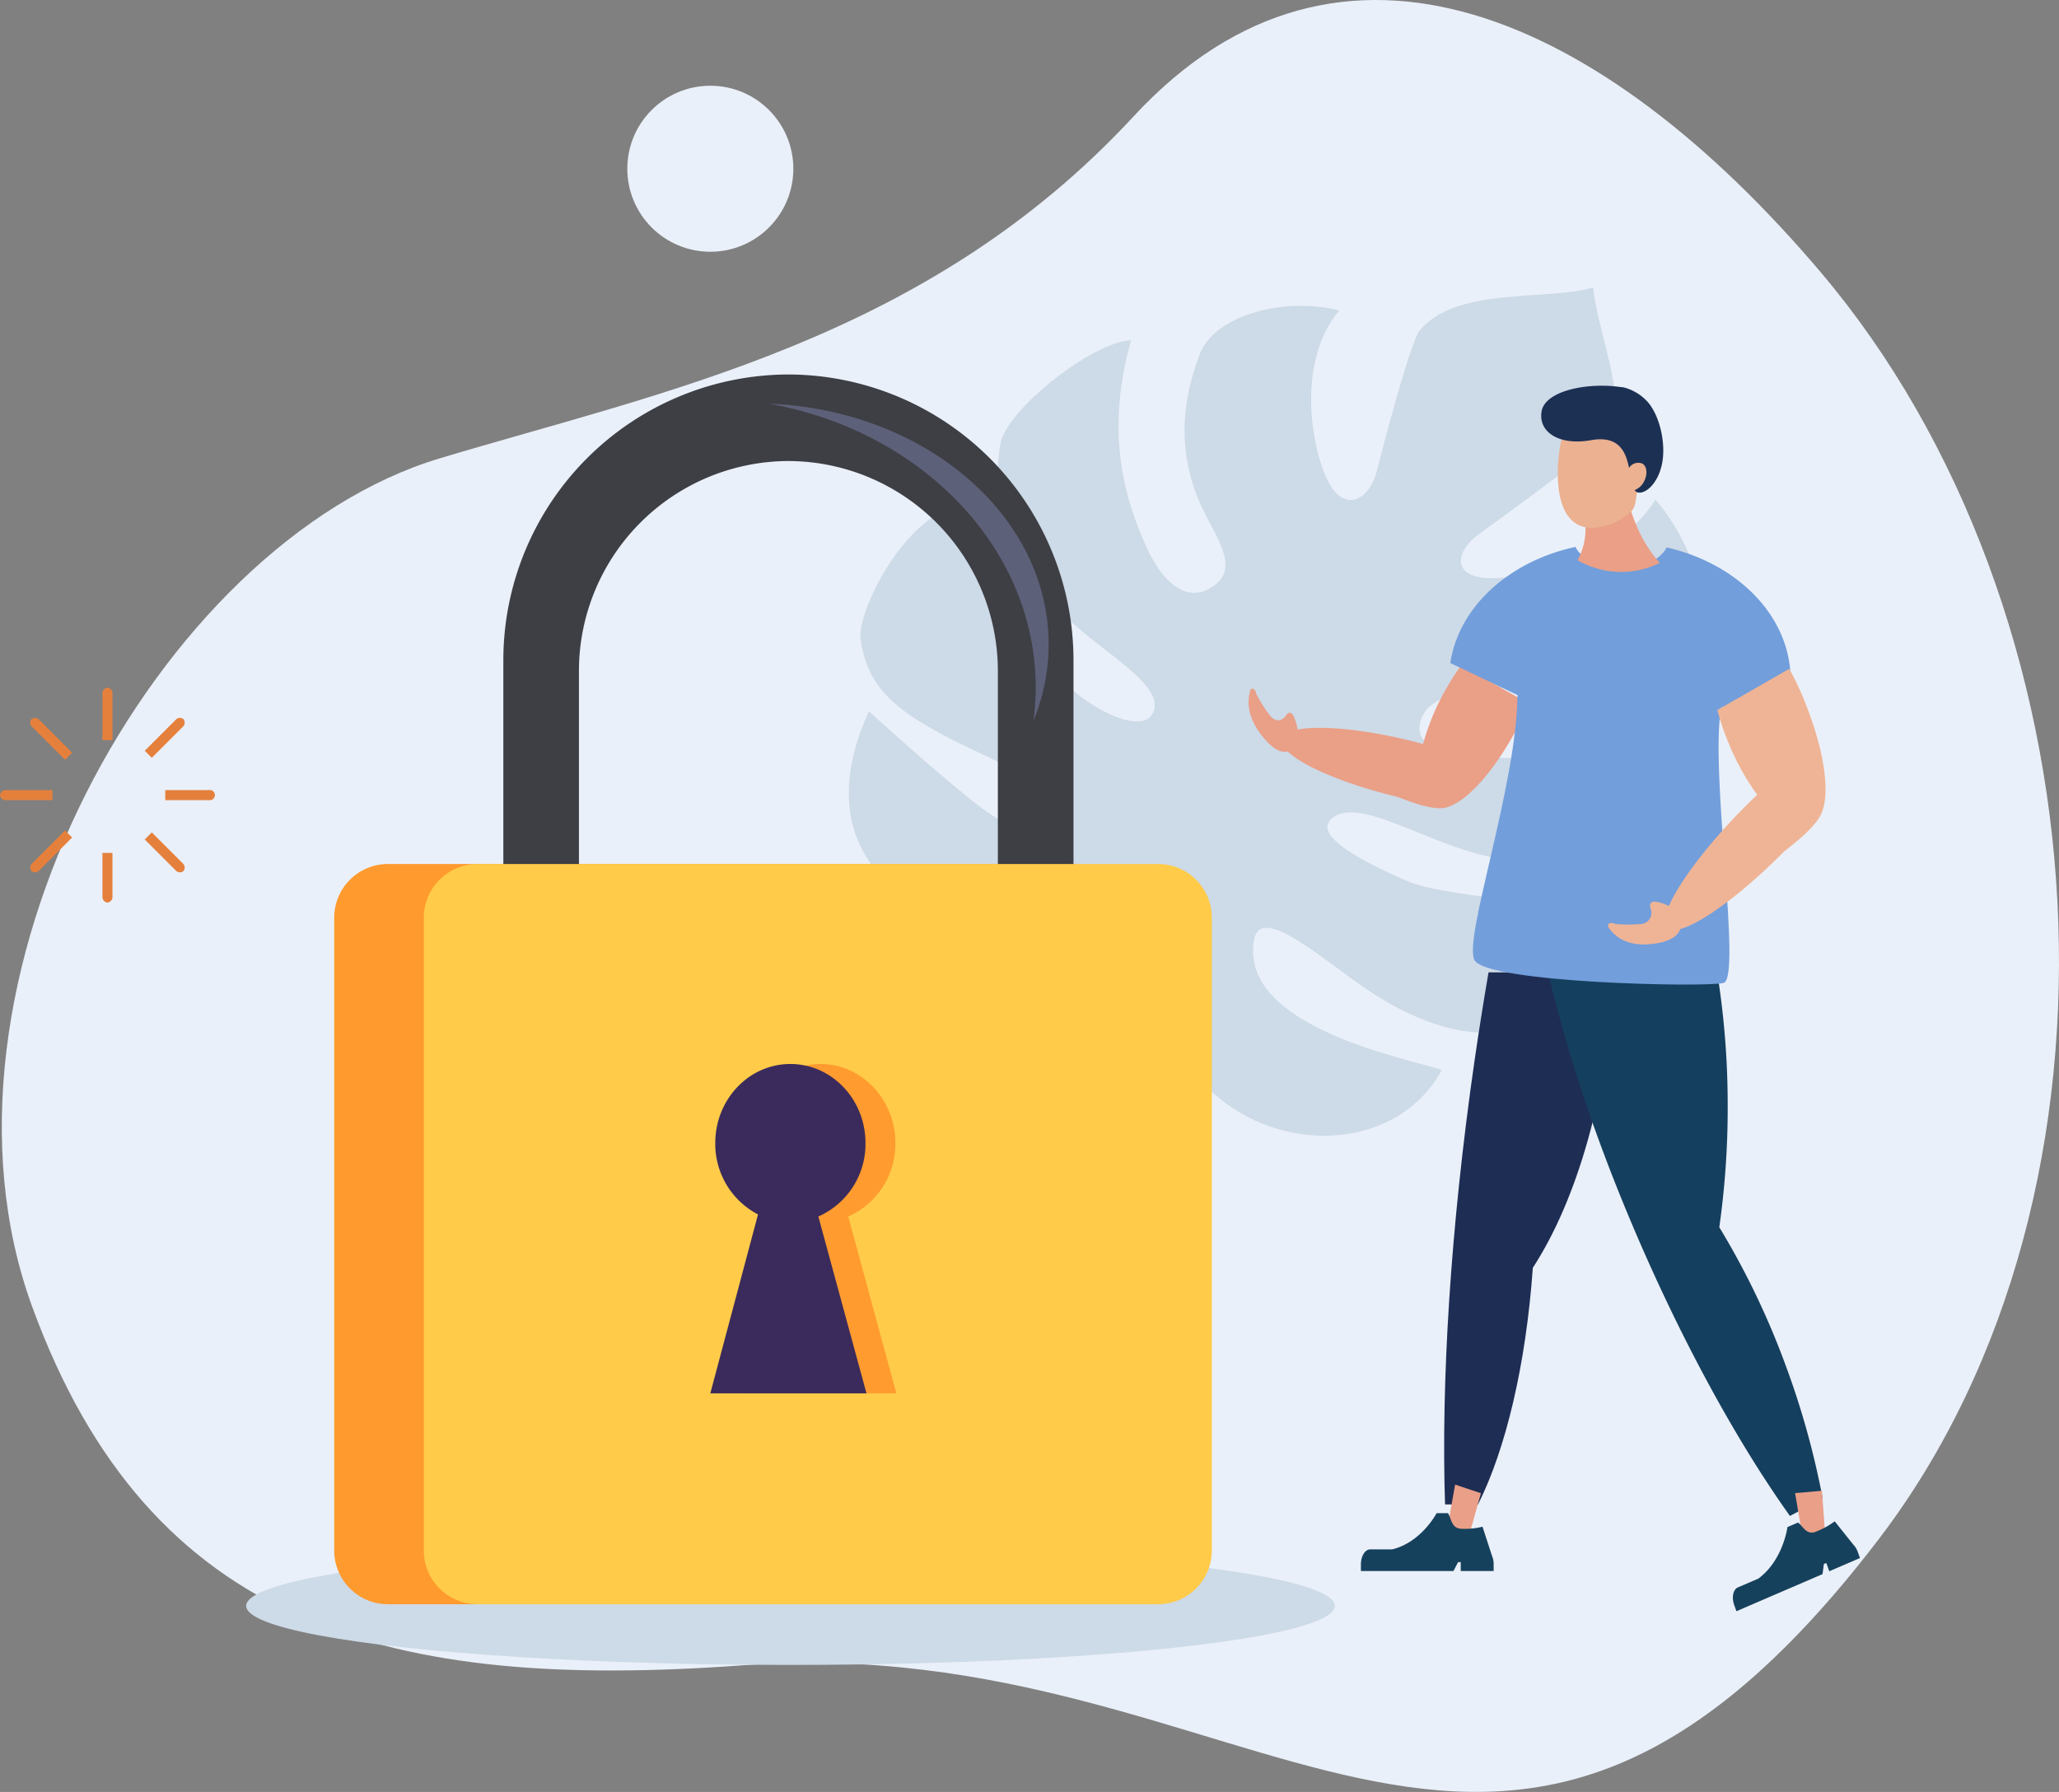
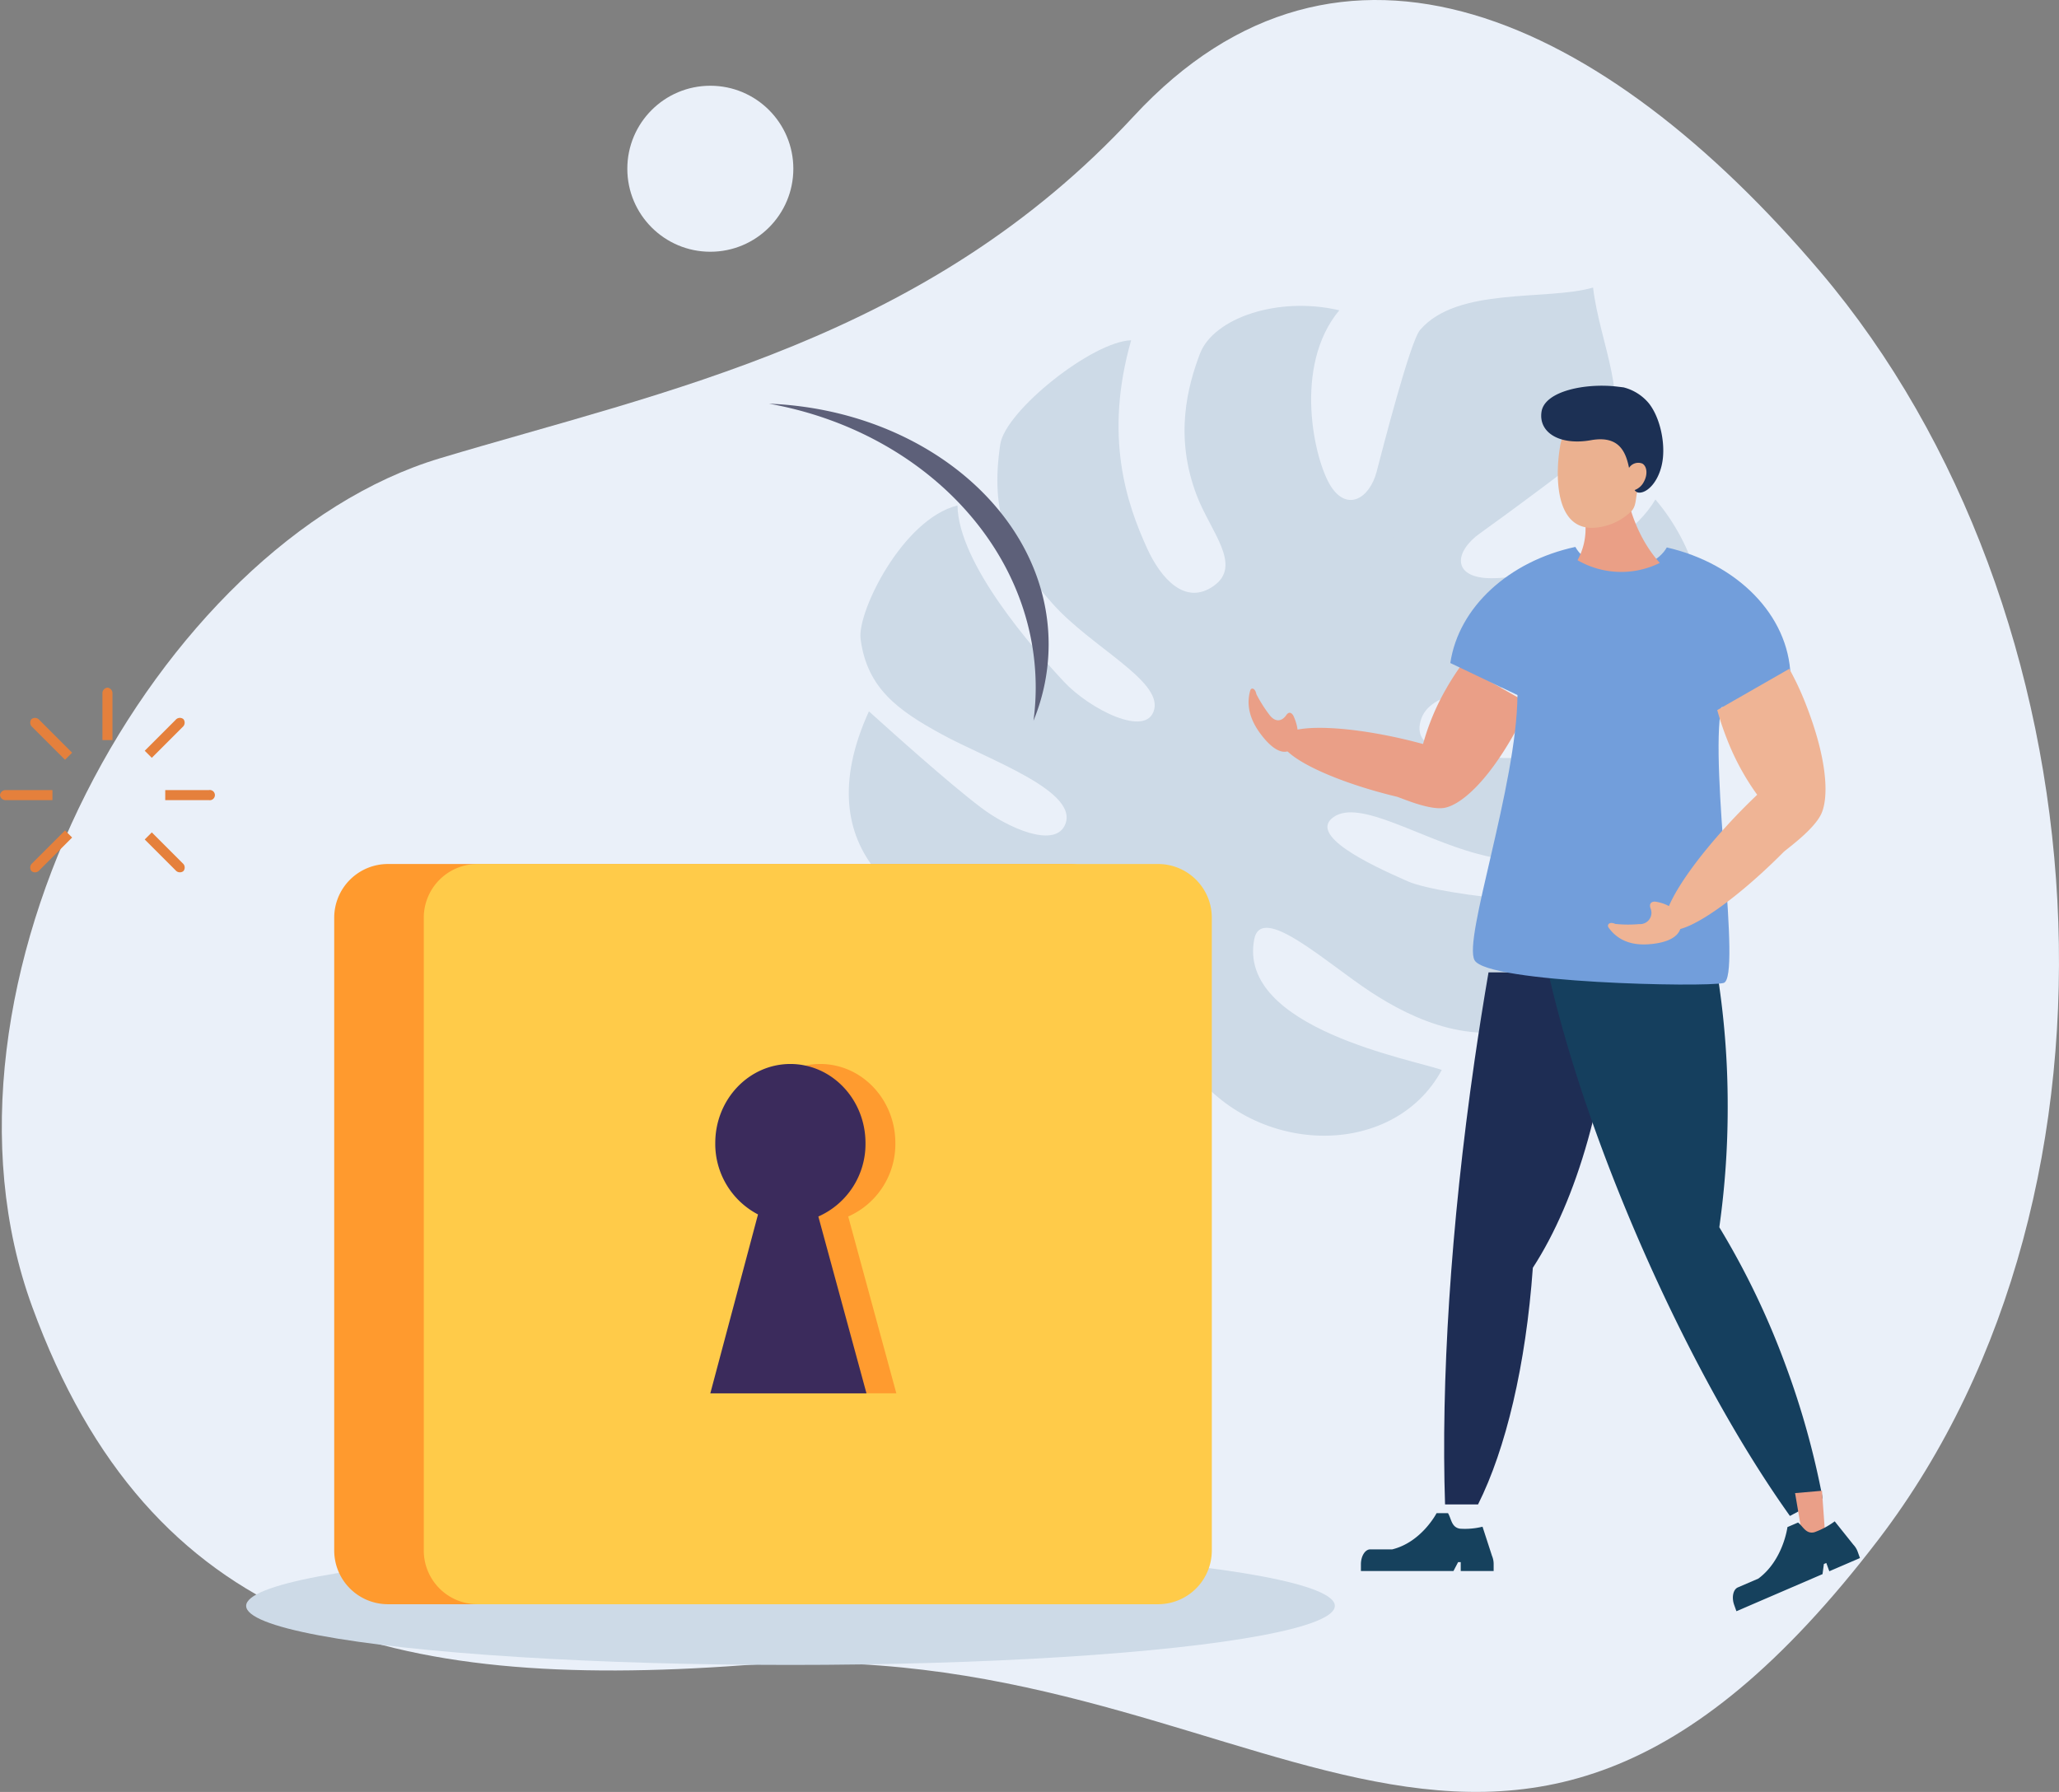
<svg xmlns="http://www.w3.org/2000/svg" width="373.408" height="325" viewBox="0 0 373.408 325">
  <rect x="0" y="0" width="373.408" height="325" fill="#808080" stroke="none" />
  <g transform="translate(-514.296 -730.514)">
    <g transform="translate(513.207 702.931)">
      <path d="M135.811,329.617c93.318-6.826,135.819,69.013,205.981-22.858,48.6-63.642,41.359-168.7-10.616-229.928-39.2-46.185-87.015-68.67-124.5-28.147s-85.142,49.8-125.822,62.023C29.661,126.1-14.42,206.123,6.923,264.572S72.035,334.28,135.811,329.617Z" fill="#eaf0f9" />
      <path d="M207.734,187.457s45.529-66.925,63.5-90.066c4.663-5.99,6.744-1.074,6.565-.709-1.611,3.208-69.1,97.175-69.1,97.175s-20.664,25.931-26.722,29.169c-2.231,1.2-2.626-.052-3.268-.246s.194-2.439,3.5-5.215C182.213,217.566,201.8,196.7,207.734,187.457Z" fill="#cddae7" />
      <path d="M174.73,119.257c.194,10.6,13.562,25.8,19.329,31.989,4.528,4.857,15.01,10.317,16.345,5.021s-11.384-11.332-18.344-19.105c-8.348-9.31-11.429-16.435-9.571-28.982.91-6.1,16.718-18.673,23.738-18.882-4.983,17.442-.806,29.639,2.909,37.77,2.454,5.379,6.893,10.467,12.085,6.766s-.507-9.743-3.021-16.2c-4.275-10.966-1.641-20.209.492-25.872,2.477-6.528,14.241-10.5,25.282-7.9-8.467,10.153-4.513,27.274-1.529,31.914s7.027,2.208,8.3-2.633c.962-3.663,6.058-23.6,7.878-25.715,6.789-7.908,22.97-5.252,31.377-7.691,1.171,10.086,7.132,21.485,1.82,27.558-1.85,2.1-19.128,14.749-22.365,17.046-4.29,3.036-5.08,7.438.746,8.049s24.447-2.984,31.1-14.219c7.057,8.228,11.16,21.179,5.677,25.909-4.767,4.1-16.129,7.08-28.751,7.923-7.43.507-17.942.477-19.516,6.349s6.96,5.99,13.779,6.632c6.3.6,23.4-1.6,38.718-12.846,2.641,5.983-2.8,22.2-8.079,26-7.706,5.528-18.665,8.393-34.085,4.3-10.519-2.79-21.358-9.952-26.08-6.684s6.289,8.542,13.421,11.668c6.281,2.753,35.294,5.655,40.023,2.38.537,9.788-8,19.1-15.562,22.753-11.615,5.632-23.581-.09-31.138-5.043-8.176-5.356-19.889-16.226-21.164-9.549-3.059,16.121,28.982,21.821,34.018,23.678-8.833,16.345-34.54,15.86-46.268-1.3-7.124-10.429-2.9-21.776-7.624-26.5,1.1-1.425,51.064-72.385,53.683-75.936,3.081-4.178,10.183-15.405,10.273-16.9-1.447.679-9.735,11.2-12.63,15.487-2.477,3.641-54.28,74.131-55.257,75.63-6.6-2.059-11.116,7.221-24.208,4.655-13.958-2.745-33.757-14.144-21.858-40.18,3.887,3.491,14.167,12.787,20.314,17.442,4.886,3.7,13.13,7.326,15.159,3.327,3.111-6.155-13.637-11.906-22.261-16.606-7.982-4.357-13.562-8.37-14.726-17.3C156.535,138.512,164.809,121.726,174.73,119.257Z" fill="#cddae7" />
      <ellipse cx="98.719" cy="10.713" rx="98.719" ry="10.713" transform="translate(45.73 308.124)" fill="#cddae7" />
      <path d="M71.416,318.539H194.9a9.743,9.743,0,0,0,9.713-9.713V194a9.743,9.743,0,0,0-9.713-9.713H71.416A9.743,9.743,0,0,0,61.7,194V308.826A9.743,9.743,0,0,0,71.416,318.539Z" fill="#ff9a2e" />
      <path d="M87.656,318.539H211.143a9.743,9.743,0,0,0,9.713-9.713V194a9.743,9.743,0,0,0-9.713-9.713H87.656A9.743,9.743,0,0,0,77.943,194V308.826A9.743,9.743,0,0,0,87.656,318.539Z" fill="#ffcb49" />
      <path d="M135.326,280.283l8.646-32.437a14.427,14.427,0,0,1-7.751-12.943c0-7.923,6.1-14.346,13.622-14.346s13.622,6.423,13.622,14.346a14.364,14.364,0,0,1-8.549,13.316l8.728,32.071H135.326Z" fill="#ff9b2f" />
      <path d="M129.91,280.283l8.646-32.437a14.427,14.427,0,0,1-7.751-12.943c0-7.923,6.1-14.346,13.622-14.346s13.622,6.423,13.622,14.346A14.364,14.364,0,0,1,149.5,248.22l8.728,32.071H129.91Z" fill="#3b2b5c" />
-       <path d="M182.056,184.287v-35.1A38.1,38.1,0,0,0,144.069,111.2h0a38.1,38.1,0,0,0-37.987,37.987v35.1H92.371V147.2a51.85,51.85,0,0,1,51.7-51.7h0a51.85,51.85,0,0,1,51.7,51.7v37.084Z" fill="#3e3f44" />
      <path d="M188.92,152.29c0-25.372-20.754-46.551-48.364-51.49,28.244,1.149,50.706,20.254,50.706,43.642a36.386,36.386,0,0,1-2.745,13.853A45.616,45.616,0,0,0,188.92,152.29Z" fill="#5d6079" />
      <path d="M269.138,300.441c5.036-10.041,8.676-25.267,9.937-42.918,8.027-12.354,13.607-31.534,14.875-53.586H271.04q-1.343,7.811-2.529,15.95c-4.387,30.363-6.087,58.524-5.356,80.554Z" fill="#1e2d54" />
      <path d="M312.892,250.167a154.25,154.25,0,0,0,1.522-21.866,152.132,152.132,0,0,0-2.022-25.051H281.716c3.32,14.943,9.422,33.183,17.852,52.161,8.325,18.732,17.531,35.07,26.133,47.118l5.938-3.171a149.3,149.3,0,0,0-6.819-24.417A143.257,143.257,0,0,0,312.892,250.167Z" fill="#153f5e" />
      <path d="M275.658,160.72a48.457,48.457,0,0,0,2.671-5.528l-12.242-6.945a46.748,46.748,0,0,0-2.671,4.148,43.114,43.114,0,0,0-4.252,10.131c-.888-.239-1.783-.477-2.708-.7-12.1-2.917-22.373-2.984-22.947-.157s8.773,7.49,20.873,10.407c.739.179,5.983,2.559,8.728,2.014S270.518,169.837,275.658,160.72Z" fill="#ea9f87" />
      <path d="M235.657,157.408s-.582-1.156-1.3-.119c-.843,1.209-2.052,1.328-3.118-.142a25.206,25.206,0,0,1-2.305-3.67c-.216-1.119-.94-1.261-1.119-.634-.6,2.163-.373,4.737,1.738,7.647s4.29,4.3,5.916,2.887C236.754,162.25,236.769,159.818,235.657,157.408Z" fill="#ea9f87" />
      <path d="M315.853,155.655l9.959-5.483c-.358-11.093-9.728-20.381-22.44-23.3-1.313,2.32-4.513,3.969-8.266,3.969-3.8,0-7.042-1.693-8.318-4.066-12.033,2.6-21.164,10.892-22.679,21.06l12.182,5.811c-.134,16.509-9.944,44.365-7.773,48.11,2.38,4.111,41.754,4.931,45.141,4.111s-2.6-38.934-.4-50.005Z" fill="#729edb" />
      <path d="M328.394,154.827a52.285,52.285,0,0,0-2.812-5.938l-13.063,7.482a52.306,52.306,0,0,0,1.7,5.1,45.059,45.059,0,0,0,5.543,10.258c-.731.7-1.47,1.417-2.216,2.163-9.735,9.81-16.069,19.605-14.144,21.88s11.377-3.827,21.12-13.63c.6-.6,5.707-4.17,6.945-7.132S332.579,165.323,328.394,154.827Z" fill="#efb495" />
      <path d="M301.3,191.113s-1.283-.149-.9,1.171a2.054,2.054,0,0,1-2.022,2.9,22.653,22.653,0,0,1-4.357-.03c-1.03-.477-1.589.134-1.194.686,1.365,1.9,3.581,3.253,7.206,3.006s6.073-1.485,5.931-3.9C305.864,193.023,303.91,191.523,301.3,191.113Z" fill="#efb495" />
      <path d="M302.1,129.679a15.814,15.814,0,0,1-14.92-.492,11.788,11.788,0,0,0,1.455-5.834,10.67,10.67,0,0,0-2.566-7.333v-3.8h9.362C295.845,119.317,298.367,125.539,302.1,129.679Z" fill="#ea9f86" />
      <path d="M284.058,108.3c.858-4.685,5.573-3.834,9.019-3.088,2.208.477,4.125,1.253,4.961,4.014.5-.455,1.029.776,1.589.918,1.164.3,1.783.91,1.4,2.693s-1.634,4.073-2.8,3.775a.99.99,0,0,1-.157-.067c-.4,1.432-.194,2.678-1.059,3.685a10.579,10.579,0,0,1-7.124,3.088C282.8,123.412,283.208,112.991,284.058,108.3Z" fill="#ebb190" />
      <path d="M280.649,102.263c.582-3.8,8.109-5.244,13.749-4.558l1.126.134a8.747,8.747,0,0,1,4.573,2.872c1.895,2.372,2.895,6.528,2.574,9.862-.358,3.723-2.469,6.281-4.215,6.363a1,1,0,0,1-.918-.47,3.073,3.073,0,0,0,1.671-1.5c.716-1.3.6-2.783-.269-3.3a1.982,1.982,0,0,0-2.417.776c-.589-2.887-1.8-5.938-6.916-5.021C284.006,108.425,280.074,106.068,280.649,102.263Z" fill="#1c3054" />
-       <path d="M263.632,304.409l3.976,1.335,2.052-7.333-4.677-1.567Z" fill="#ea9f88" />
      <path d="M271.674,309.781l-1.723-5.3a13.241,13.241,0,0,1-4.1.358c-1.552-.254-1.544-1.8-2.163-2.82h-2.066s-2.715,5.259-8.042,6.572h-3.991c-.933,0-1.693,1.223-1.693,2.715v1.209h16.785l.843-1.611H266v1.611h5.968V311.31A3.8,3.8,0,0,0,271.674,309.781Z" fill="#16415d" />
      <path d="M327.924,305.961l4.14-.351-.552-7.647-4.879.425Z" fill="#ea9f88" />
      <path d="M337.2,307.737l-3.379-4.23a14.227,14.227,0,0,1-3.685,1.977c-1.529.38-2.044-1.052-2.962-1.761l-1.925.828s-.753,5.983-5.274,9.34l-3.715,1.6c-.865.373-1.164,1.813-.664,3.2l.4,1.119,15.614-6.729.246-1.835.44-.186.545,1.5,5.558-2.395-.4-1.119A3.658,3.658,0,0,0,337.2,307.737Z" fill="#16415d" />
      <path d="M19.665,153.4v8.415h1.82V153.4a1.019,1.019,0,0,0-.91-1.1A1.019,1.019,0,0,0,19.665,153.4Z" fill="#e5803c" />
-       <path d="M19.665,190.18a1.019,1.019,0,0,0,.91,1.1,1.019,1.019,0,0,0,.91-1.1v-7.908h-1.82v7.908Z" fill="#e5803c" />
      <path d="M1.089,171.791a1.019,1.019,0,0,0,1.1.91H10.6v-1.82H2.186A1.019,1.019,0,0,0,1.089,171.791Z" fill="#e5803c" />
      <path d="M38.964,170.881H31.056v1.82h7.908a.926.926,0,1,0,0-1.82Z" fill="#e5803c" />
      <path d="M6.93,159.43l5.953,5.953,1.283-1.283-5.953-5.953a1.023,1.023,0,0,0-1.417-.134A1.023,1.023,0,0,0,6.93,159.43Z" fill="#e5803c" />
      <path d="M32.936,185.436a1.023,1.023,0,0,0,1.417.134,1.008,1.008,0,0,0-.134-1.417l-5.6-5.6-1.283,1.283Z" fill="#e5803c" />
      <path d="M6.8,185.57a1.008,1.008,0,0,0,1.417-.134l5.953-5.953L12.884,178.2,6.93,184.153A1.023,1.023,0,0,0,6.8,185.57Z" fill="#e5803c" />
      <path d="M32.936,158.147l-5.6,5.6,1.283,1.283,5.6-5.6a1.023,1.023,0,0,0,.134-1.417A1.009,1.009,0,0,0,32.936,158.147Z" fill="#e5803c" />
      <circle cx="15.054" cy="15.054" r="15.054" transform="translate(114.856 43.134)" fill="#eaf0f9" />
    </g>
  </g>
</svg>